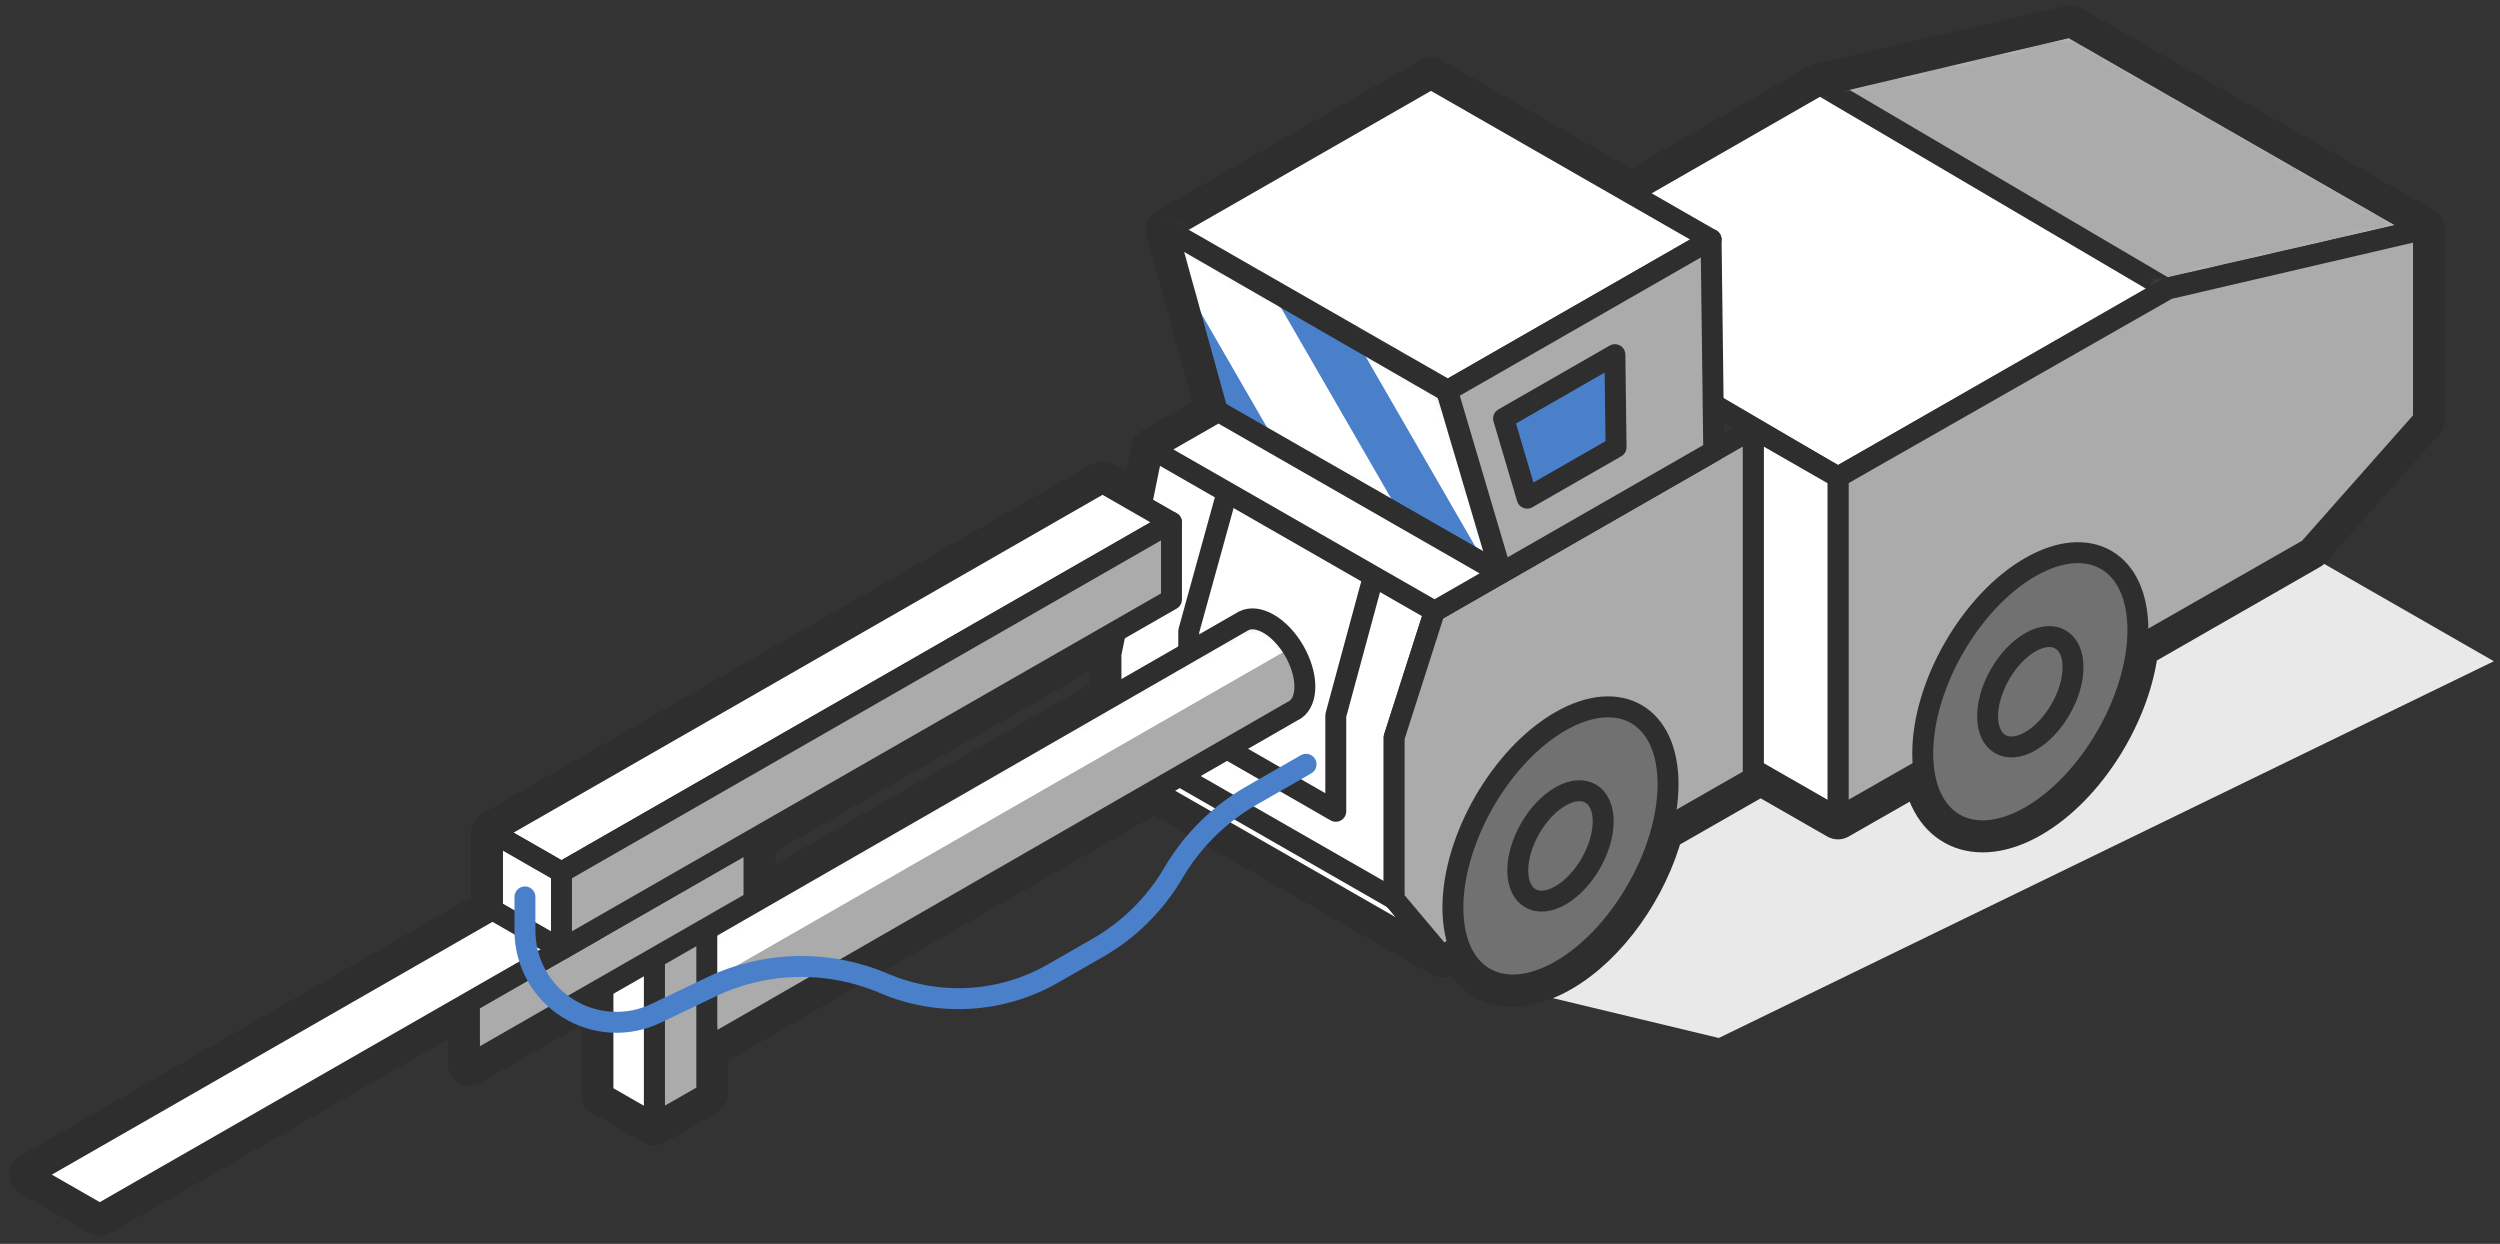
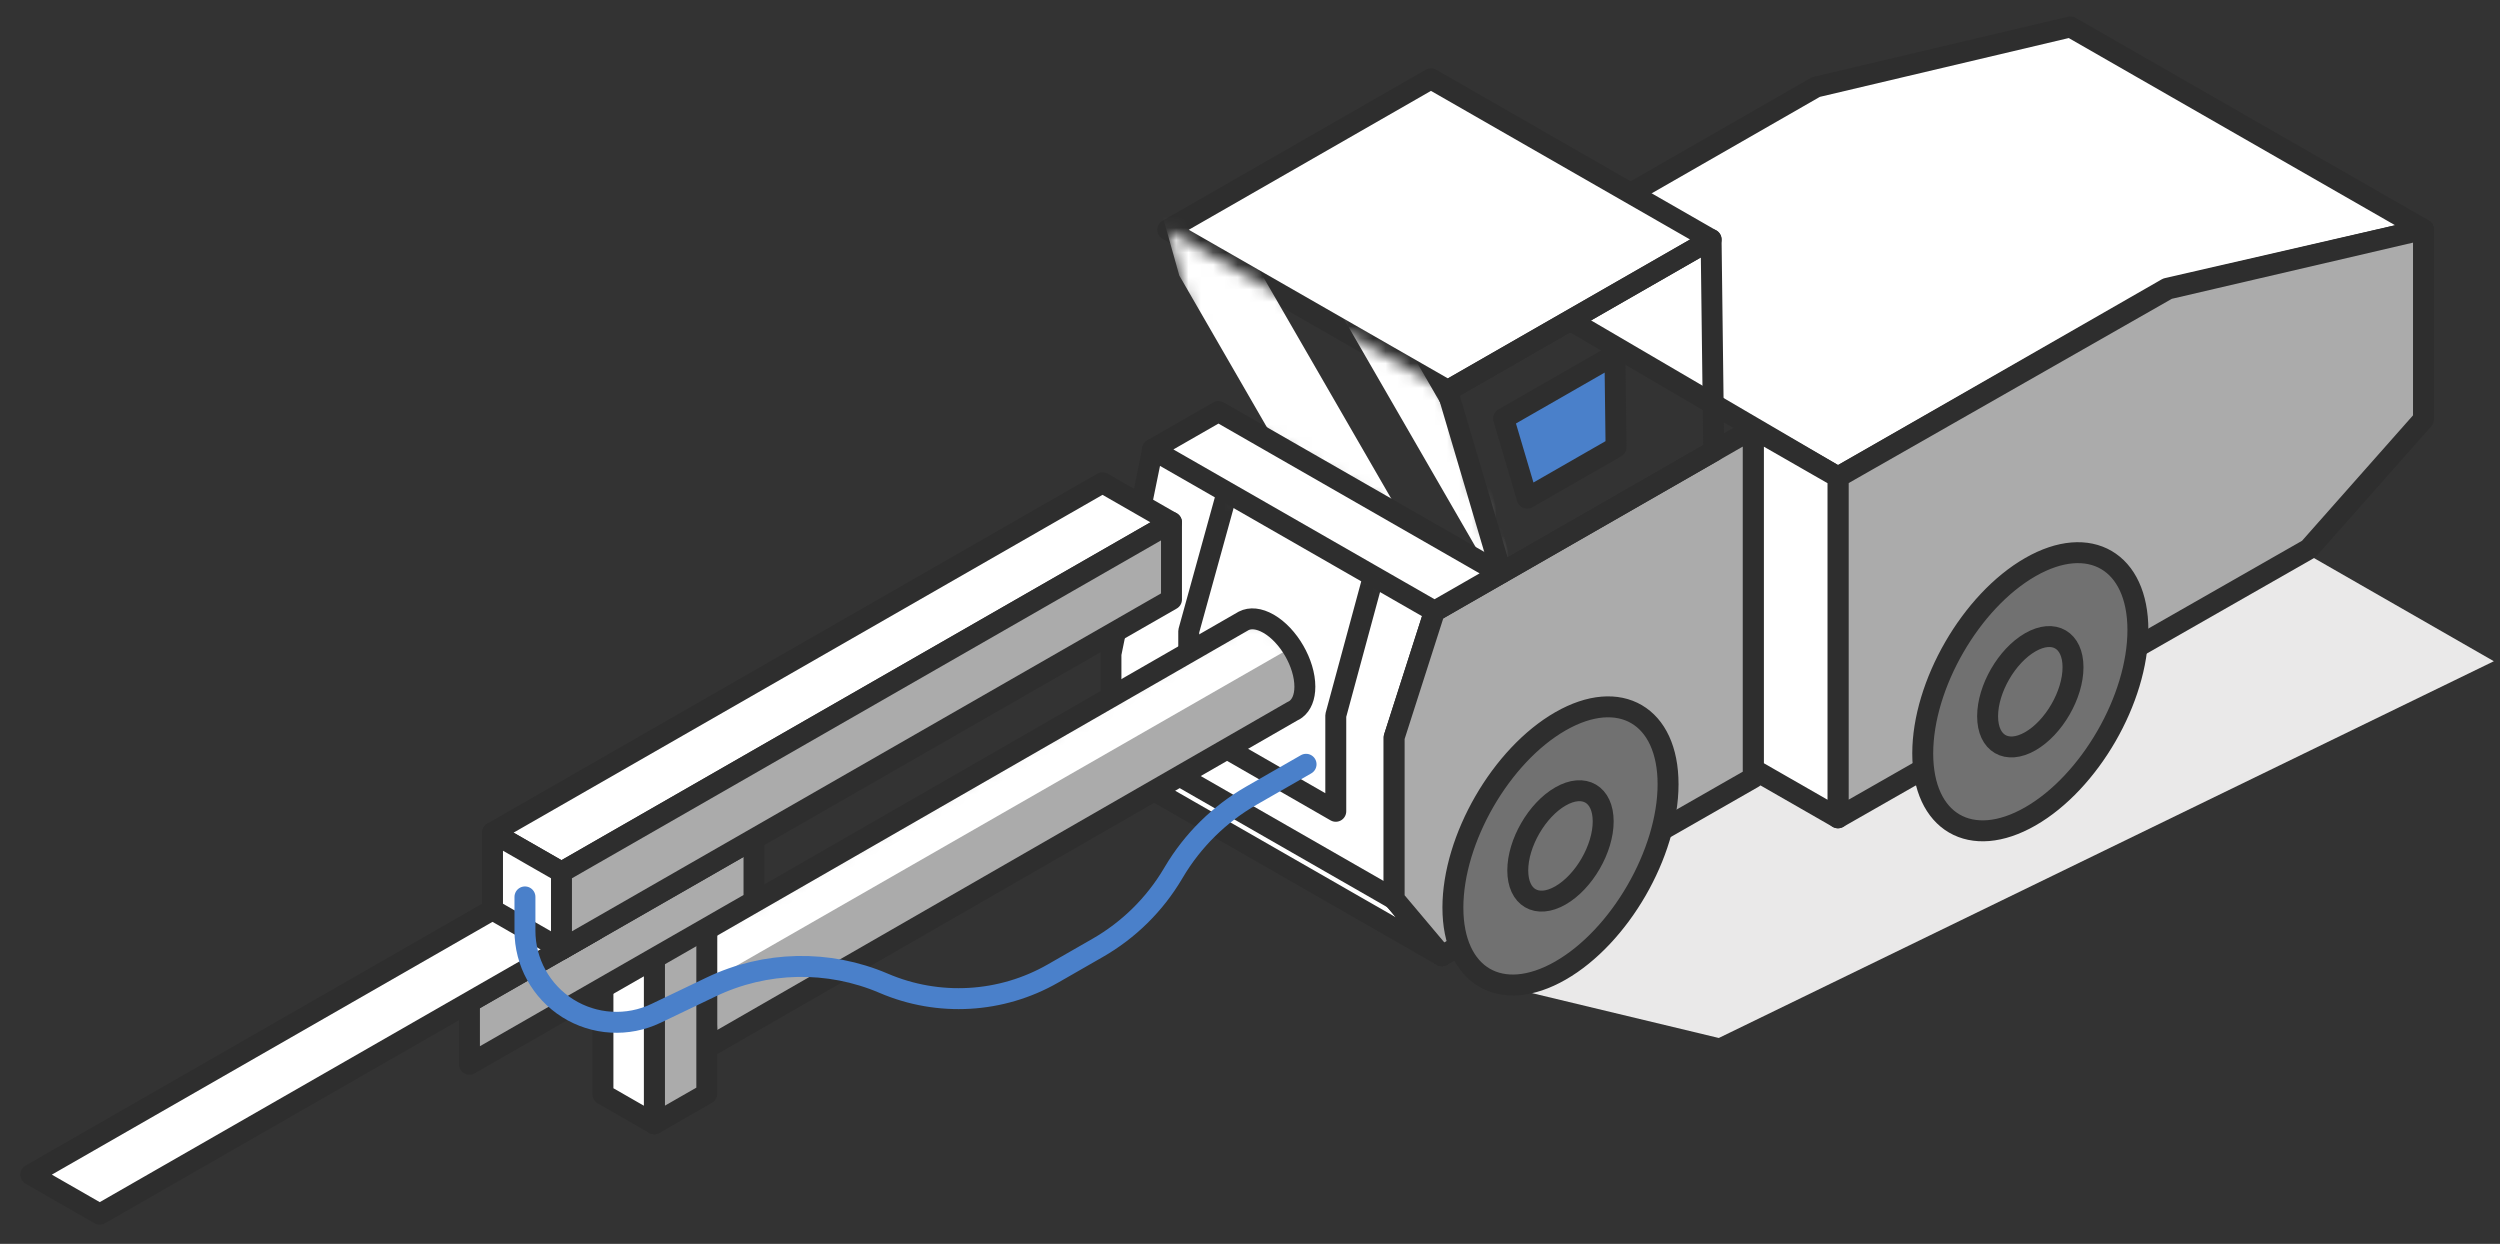
<svg xmlns="http://www.w3.org/2000/svg" width="203" height="101" viewBox="0 0 203 101" fill="none">
  <rect x="0" y="0" width="203" height="101" fill="#333333" stroke="none" />
  <path fill-rule="evenodd" clip-rule="evenodd" d="M185.772 44.098L202.5 53.692L139.566 84.284L121 79.826L136.946 61.173L185.772 44.098Z" fill="#EAE9E9" />
-   <path d="M142.362 63.155L134.931 67.405C133.717 72.001 130.493 76.64 126.711 78.809C122.919 80.984 119.689 80.033 118.482 76.811L117.083 77.611M117.083 77.611L117.03 77.549M117.083 77.611L94.086 64.421L93.845 64.135L57.393 85.101V88.808L53.133 91.252L48.959 88.858V80.203L38.12 86.419V81.374L8.1 98.593L2.5 95.381L39.992 73.876V67.612L89.524 39.201L92.676 41.009L93.595 36.508L93.572 36.494L98.873 33.454L94.778 18.683L116.194 6.399L132.407 15.699L147.75 6.899L168.114 2.185L196.787 18.631V34.049L187.533 44.507L173.522 52.543C172.955 57.821 169.291 63.75 164.862 66.291C160.419 68.839 156.746 67.095 156.197 62.435L149.244 66.406L142.362 62.459M90.579 51.285L90.209 53.099V56.582L61.225 73.167V68.122L90.579 51.285Z" stroke="#2E2E2E" stroke-width="3.5" stroke-miterlimit="14.187" stroke-linecap="round" stroke-linejoin="round" />
  <path fill-rule="evenodd" clip-rule="evenodd" d="M168.114 2.185L147.456 7.067L121.032 22.223L149.244 38.742L175.961 23.417L196.787 18.631L168.114 2.185Z" fill="white" />
  <mask id="mask0_1466_2592" style="mask-type:luminance" maskUnits="userSpaceOnUse" x="121" y="2" width="76" height="37">
    <path d="M168.114 2.185L147.456 7.067L121.032 22.223L149.244 38.742L175.961 23.417L196.787 18.631L168.114 2.185Z" fill="white" />
  </mask>
  <g mask="url(#mask0_1466_2592)">
-     <path fill-rule="evenodd" clip-rule="evenodd" d="M175.886 23.417L147.748 6.857L168.114 2.185L196.787 18.631L175.886 23.417Z" fill="#ABABAB" stroke="#2E2E2E" stroke-width="1.7" stroke-miterlimit="14.187" stroke-linecap="round" stroke-linejoin="round" />
-   </g>
+     </g>
  <path d="M168.114 2.185L147.456 7.067L121.032 22.223L149.244 38.742L175.961 23.417L196.787 18.631L168.114 2.185Z" stroke="#2E2E2E" stroke-width="1.7" stroke-miterlimit="14.187" stroke-linecap="round" stroke-linejoin="round" />
  <path fill-rule="evenodd" clip-rule="evenodd" d="M196.787 18.631L176.041 23.463L149.244 38.742V66.406L187.468 44.58L196.787 34.049V18.631Z" fill="#ABABAB" stroke="#2E2E2E" stroke-width="1.7" stroke-miterlimit="14.187" stroke-linecap="round" stroke-linejoin="round" />
  <path fill-rule="evenodd" clip-rule="evenodd" d="M149.244 38.742L142.362 34.795V62.459L149.244 66.406V38.742Z" fill="white" stroke="#2E2E2E" stroke-width="1.7" stroke-miterlimit="14.187" stroke-linecap="round" stroke-linejoin="round" />
  <path fill-rule="evenodd" clip-rule="evenodd" d="M116.194 6.399L94.821 18.658L117.568 31.705L138.941 19.447L116.194 6.399Z" fill="white" stroke="#2E2E2E" stroke-width="1.7" stroke-miterlimit="14.187" stroke-linecap="round" stroke-linejoin="round" />
  <path fill-rule="evenodd" clip-rule="evenodd" d="M113.205 73.004L117.083 77.611L94.086 64.421L90.209 59.814" fill="white" />
  <path d="M113.205 73.004L117.083 77.611L94.086 64.421L90.209 59.814" stroke="#2E2E2E" stroke-width="1.7" stroke-miterlimit="14.187" stroke-linecap="round" stroke-linejoin="round" />
  <path fill-rule="evenodd" clip-rule="evenodd" d="M116.485 49.637C109.834 44.501 93.6 36.484 93.6 36.484L90.209 53.099V59.814L113.205 73.004V59.876L116.485 49.637Z" fill="white" />
  <mask id="mask1_1466_2592" style="mask-type:luminance" maskUnits="userSpaceOnUse" x="90" y="36" width="27" height="38">
    <path d="M116.485 49.637C109.834 44.501 93.6 36.484 93.6 36.484L90.209 53.099V59.814L113.205 73.004V59.876L116.485 49.637Z" fill="white" />
  </mask>
  <g mask="url(#mask1_1466_2592)">
    <path fill-rule="evenodd" clip-rule="evenodd" d="M111.572 46.623C108.119 43.957 99.69 39.794 99.69 39.794L96.526 51.247V59.016L108.465 65.877V58.095L111.572 46.623Z" fill="white" stroke="#2E2E2E" stroke-width="1.7" stroke-miterlimit="14.187" stroke-linecap="round" stroke-linejoin="round" />
  </g>
  <path d="M116.485 49.637C109.834 44.501 93.6 36.484 93.6 36.484L90.209 53.099V59.814L113.205 73.004V59.876L116.485 49.637Z" stroke="#2E2E2E" stroke-width="1.7" stroke-miterlimit="14.187" stroke-linecap="round" stroke-linejoin="round" />
  <path fill-rule="evenodd" clip-rule="evenodd" d="M142.362 34.795L116.485 49.637L113.205 59.876V73.004L117.083 77.611L142.362 63.155V34.795Z" fill="#ABABAB" stroke="#2E2E2E" stroke-width="1.7" stroke-miterlimit="14.187" stroke-linecap="round" stroke-linejoin="round" />
-   <path fill-rule="evenodd" clip-rule="evenodd" d="M117.472 31.761L94.778 18.683L98.873 33.454L121.853 46.558L117.472 31.761Z" fill="#4A80CA" />
  <mask id="mask2_1466_2592" style="mask-type:luminance" maskUnits="userSpaceOnUse" x="94" y="18" width="28" height="29">
    <path d="M117.472 31.761L94.778 18.683L98.873 33.454L121.853 46.558L117.472 31.761Z" fill="white" />
  </mask>
  <g mask="url(#mask2_1466_2592)">
    <path fill-rule="evenodd" clip-rule="evenodd" d="M100.491 18.878L93.679 14.971L95.759 22.372L103.768 36.245L113.808 41.944L100.491 18.878Z" fill="white" />
    <path fill-rule="evenodd" clip-rule="evenodd" d="M106.653 14.872L103.743 16.574L120.113 44.927L122.956 46.558L121.162 40.002L106.653 14.872Z" fill="white" />
  </g>
-   <path d="M117.472 31.761L94.778 18.683L98.873 33.454L121.853 46.558L117.472 31.761Z" stroke="#2E2E2E" stroke-width="1.7" stroke-miterlimit="14.187" stroke-linecap="round" stroke-linejoin="round" />
  <path fill-rule="evenodd" clip-rule="evenodd" d="M98.939 33.415L93.572 36.494L116.485 49.637L121.853 46.558L98.939 33.415Z" fill="white" stroke="#2E2E2E" stroke-width="1.7" stroke-miterlimit="14.187" stroke-linecap="round" stroke-linejoin="round" />
-   <path fill-rule="evenodd" clip-rule="evenodd" d="M139.156 36.634L121.912 46.524L117.531 31.727L138.941 19.447L139.156 36.634Z" fill="#ABABAB" />
  <mask id="mask3_1466_2592" style="mask-type:luminance" maskUnits="userSpaceOnUse" x="117" y="19" width="23" height="28">
    <path d="M139.156 36.634L121.912 46.524L117.531 31.727L138.941 19.447L139.156 36.634Z" fill="white" />
  </mask>
  <g mask="url(#mask3_1466_2592)">
    <path fill-rule="evenodd" clip-rule="evenodd" d="M131.224 36.312L124.006 40.452L122.09 33.983L131.13 28.798L131.224 36.312Z" fill="#4A80CA" stroke="#2E2E2E" stroke-width="1.7" stroke-miterlimit="14.187" stroke-linecap="round" stroke-linejoin="round" />
  </g>
  <path d="M139.156 36.634L121.912 46.524L117.531 31.727L138.941 19.447L139.156 36.634Z" stroke="#2E2E2E" stroke-width="1.7" stroke-miterlimit="14.187" stroke-linecap="round" stroke-linejoin="round" />
  <path fill-rule="evenodd" clip-rule="evenodd" d="M126.711 58.569C131.533 55.803 135.447 58.093 135.447 63.678C135.447 69.264 131.533 76.044 126.711 78.809C121.89 81.575 117.975 79.285 117.975 73.7C117.975 68.114 121.89 61.334 126.711 58.569Z" fill="#717171" stroke="#2E2E2E" stroke-width="1.7" stroke-miterlimit="14.187" stroke-linecap="round" stroke-linejoin="round" />
  <path fill-rule="evenodd" clip-rule="evenodd" d="M126.711 64.672C128.625 63.574 130.179 64.483 130.179 66.7C130.179 68.917 128.625 71.608 126.711 72.706C124.797 73.804 123.243 72.895 123.243 70.678C123.243 68.461 124.797 65.77 126.711 64.672Z" fill="#717171" stroke="#2E2E2E" stroke-width="1.7" stroke-miterlimit="14.187" stroke-linecap="round" stroke-linejoin="round" />
  <path fill-rule="evenodd" clip-rule="evenodd" d="M164.862 46.05C169.683 43.285 173.598 45.574 173.598 51.16C173.598 56.745 169.683 63.525 164.862 66.291C160.04 69.056 156.126 66.767 156.126 61.181C156.126 55.596 160.04 48.816 164.862 46.05Z" fill="#717171" stroke="#2E2E2E" stroke-width="1.7" stroke-miterlimit="14.187" stroke-linecap="round" stroke-linejoin="round" />
  <path fill-rule="evenodd" clip-rule="evenodd" d="M164.862 52.153C166.776 51.056 168.329 51.964 168.329 54.182C168.329 56.399 166.776 59.09 164.862 60.188C162.948 61.285 161.394 60.377 161.394 58.16C161.394 55.942 162.948 53.251 164.862 52.153Z" fill="#717171" stroke="#2E2E2E" stroke-width="1.7" stroke-miterlimit="14.187" stroke-linecap="round" stroke-linejoin="round" />
  <path fill-rule="evenodd" clip-rule="evenodd" d="M100.986 50.415C101.514 50.144 102.224 50.2 103.005 50.647C104.633 51.581 105.955 53.871 105.955 55.757C105.955 56.611 105.684 57.236 105.237 57.579C105.144 57.65 105.044 57.709 104.937 57.755L56.469 85.632L52.342 78.381L100.885 50.473C100.908 50.459 100.931 50.445 100.954 50.432L100.986 50.415Z" fill="#ABABAB" />
  <mask id="mask4_1466_2592" style="mask-type:luminance" maskUnits="userSpaceOnUse" x="52" y="50" width="54" height="36">
    <path d="M100.986 50.415C101.514 50.144 102.224 50.2 103.005 50.647C104.633 51.581 105.955 53.871 105.955 55.757C105.955 56.611 105.684 57.236 105.237 57.579C105.144 57.65 105.044 57.709 104.937 57.755L56.469 85.632L52.342 78.381L100.885 50.473C100.908 50.459 100.931 50.445 100.954 50.432L100.986 50.414V50.415Z" fill="white" />
  </mask>
  <g mask="url(#mask4_1466_2592)">
    <path fill-rule="evenodd" clip-rule="evenodd" d="M102.635 50.477C101.408 50.032 100.881 50.486 100.881 50.486L54.181 77.324L56.315 80.42L104.9 52.553C104.9 52.553 103.861 50.921 102.635 50.477Z" fill="white" />
  </g>
  <path d="M100.986 50.415C101.514 50.144 102.224 50.2 103.005 50.647C104.633 51.581 105.955 53.871 105.955 55.757C105.955 56.611 105.684 57.236 105.237 57.579C105.144 57.65 105.044 57.709 104.937 57.755L56.469 85.632L52.342 78.381L100.885 50.473C100.908 50.459 100.931 50.445 100.954 50.432L100.986 50.415Z" stroke="#2E2E2E" stroke-width="1.7" stroke-miterlimit="14.187" stroke-linecap="round" stroke-linejoin="round" />
  <path fill-rule="evenodd" clip-rule="evenodd" d="M54.443 78.569C56.071 79.503 57.393 81.792 57.393 83.679C57.393 85.565 56.071 86.338 54.443 85.404C52.815 84.47 51.493 82.181 51.493 80.294C51.493 78.408 52.815 77.635 54.443 78.569Z" fill="white" stroke="#2E2E2E" stroke-width="1.7" stroke-miterlimit="14.187" stroke-linecap="round" stroke-linejoin="round" />
  <path fill-rule="evenodd" clip-rule="evenodd" d="M57.393 75.108L53.133 77.551V91.252L57.393 88.808V75.108Z" fill="#ABABAB" stroke="#2E2E2E" stroke-width="1.7" stroke-miterlimit="14.187" stroke-linecap="round" stroke-linejoin="round" />
  <path fill-rule="evenodd" clip-rule="evenodd" d="M53.133 77.551L48.959 75.157V88.858L53.133 91.252V77.551Z" fill="white" stroke="#2E2E2E" stroke-width="1.7" stroke-miterlimit="14.187" stroke-linecap="round" stroke-linejoin="round" />
  <path fill-rule="evenodd" clip-rule="evenodd" d="M61.225 68.113L38.12 81.365V86.419L61.225 73.167V68.113Z" fill="#ABABAB" stroke="#2E2E2E" stroke-width="1.7" stroke-miterlimit="14.187" stroke-linecap="round" stroke-linejoin="round" />
  <path fill-rule="evenodd" clip-rule="evenodd" d="M42.722 72.31L2.5 95.381L8.1 98.593L48.322 75.522L42.722 72.31Z" fill="white" stroke="#2E2E2E" stroke-width="1.7" stroke-miterlimit="14.187" stroke-linecap="round" stroke-linejoin="round" />
  <path fill-rule="evenodd" clip-rule="evenodd" d="M89.524 39.201L39.992 67.612L45.592 70.824L95.125 42.413L89.524 39.201Z" fill="white" stroke="#2E2E2E" stroke-width="1.7" stroke-miterlimit="14.187" stroke-linecap="round" stroke-linejoin="round" />
  <path fill-rule="evenodd" clip-rule="evenodd" d="M45.592 70.824L39.992 67.612V73.876L45.592 77.088V70.824Z" fill="white" stroke="#2E2E2E" stroke-width="1.7" stroke-miterlimit="14.187" stroke-linecap="round" stroke-linejoin="round" />
  <path fill-rule="evenodd" clip-rule="evenodd" d="M95.125 42.413L45.592 70.824V77.088L95.125 48.678V42.413Z" fill="#ABABAB" stroke="#2E2E2E" stroke-width="1.7" stroke-miterlimit="14.187" stroke-linecap="round" stroke-linejoin="round" />
  <path d="M106.053 62.06C106.053 62.06 103.796 63.354 101.622 64.601C99.018 66.094 96.846 68.236 95.316 70.819C95.291 70.861 95.266 70.903 95.241 70.945C93.76 73.445 91.656 75.519 89.136 76.964C88.013 77.608 86.751 78.332 85.507 79.046C81.305 81.456 76.216 81.752 71.763 79.845C67.267 77.919 62.158 78.027 57.746 80.14C56.322 80.822 54.792 81.555 53.271 82.283C50.968 83.387 48.259 83.23 46.098 81.869C43.937 80.508 42.626 78.133 42.626 75.579V72.829" stroke="#4A80CA" stroke-width="1.7" stroke-miterlimit="14.187" stroke-linecap="round" stroke-linejoin="round" />
</svg>